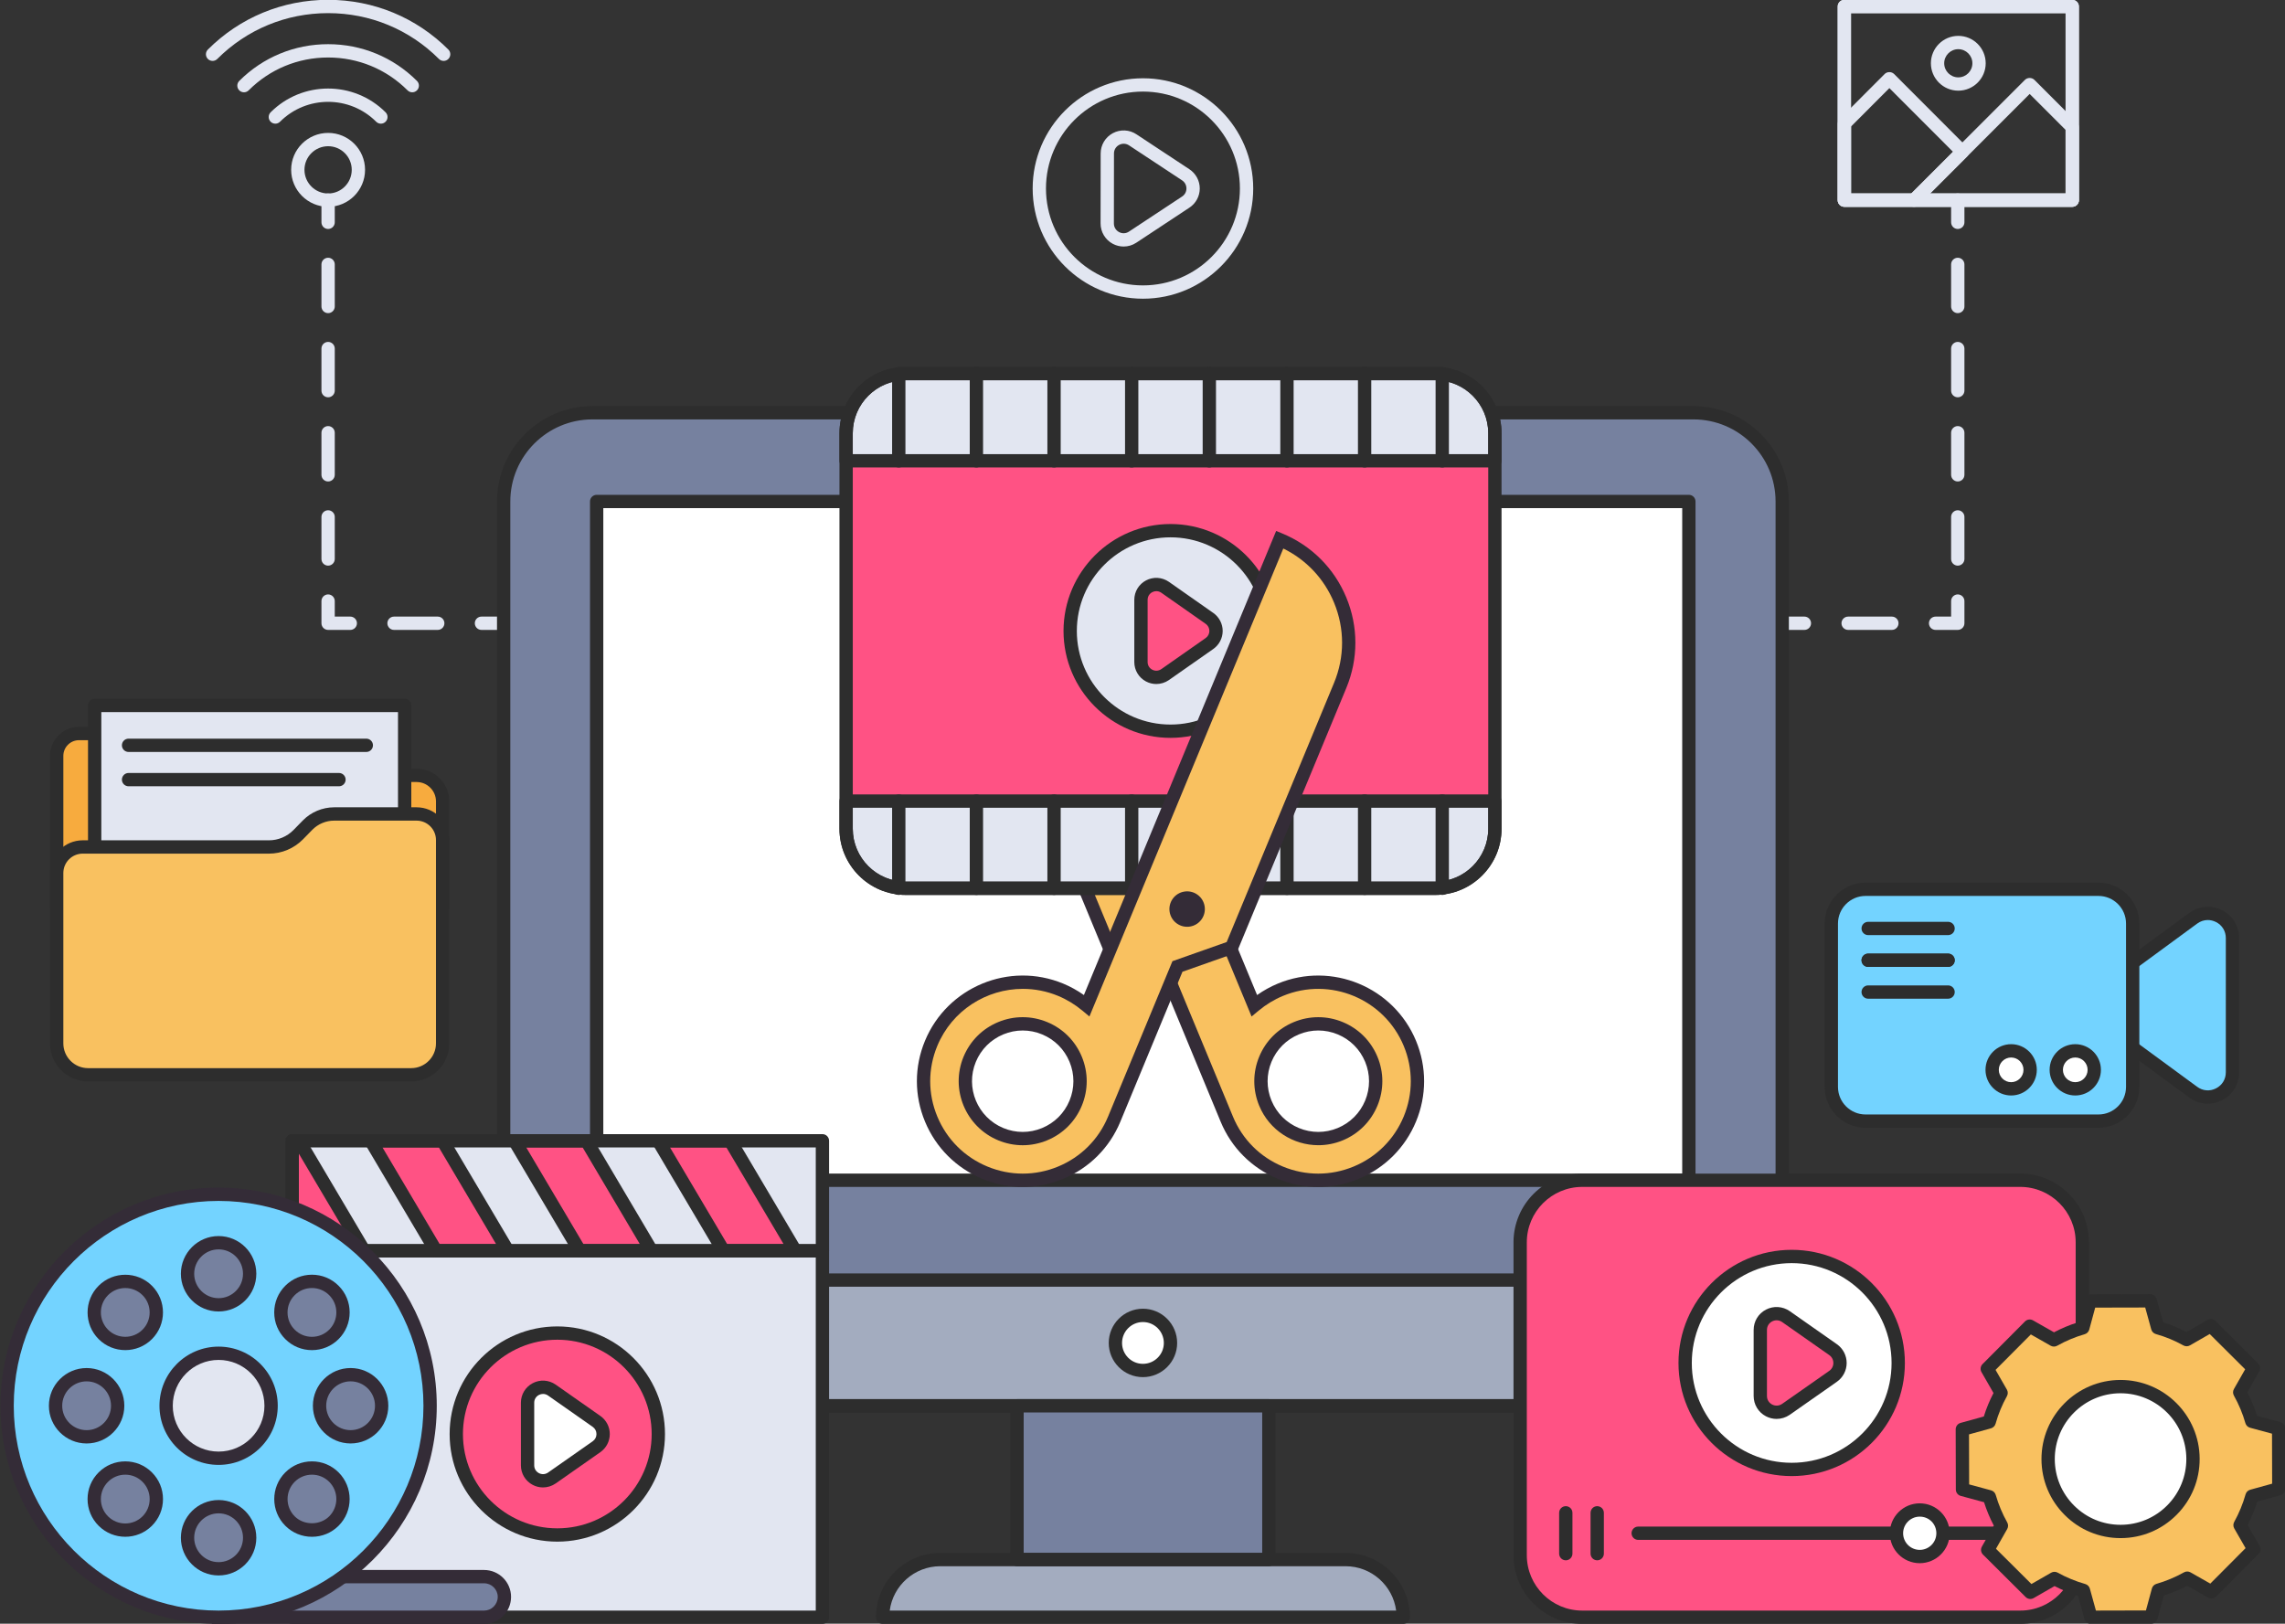
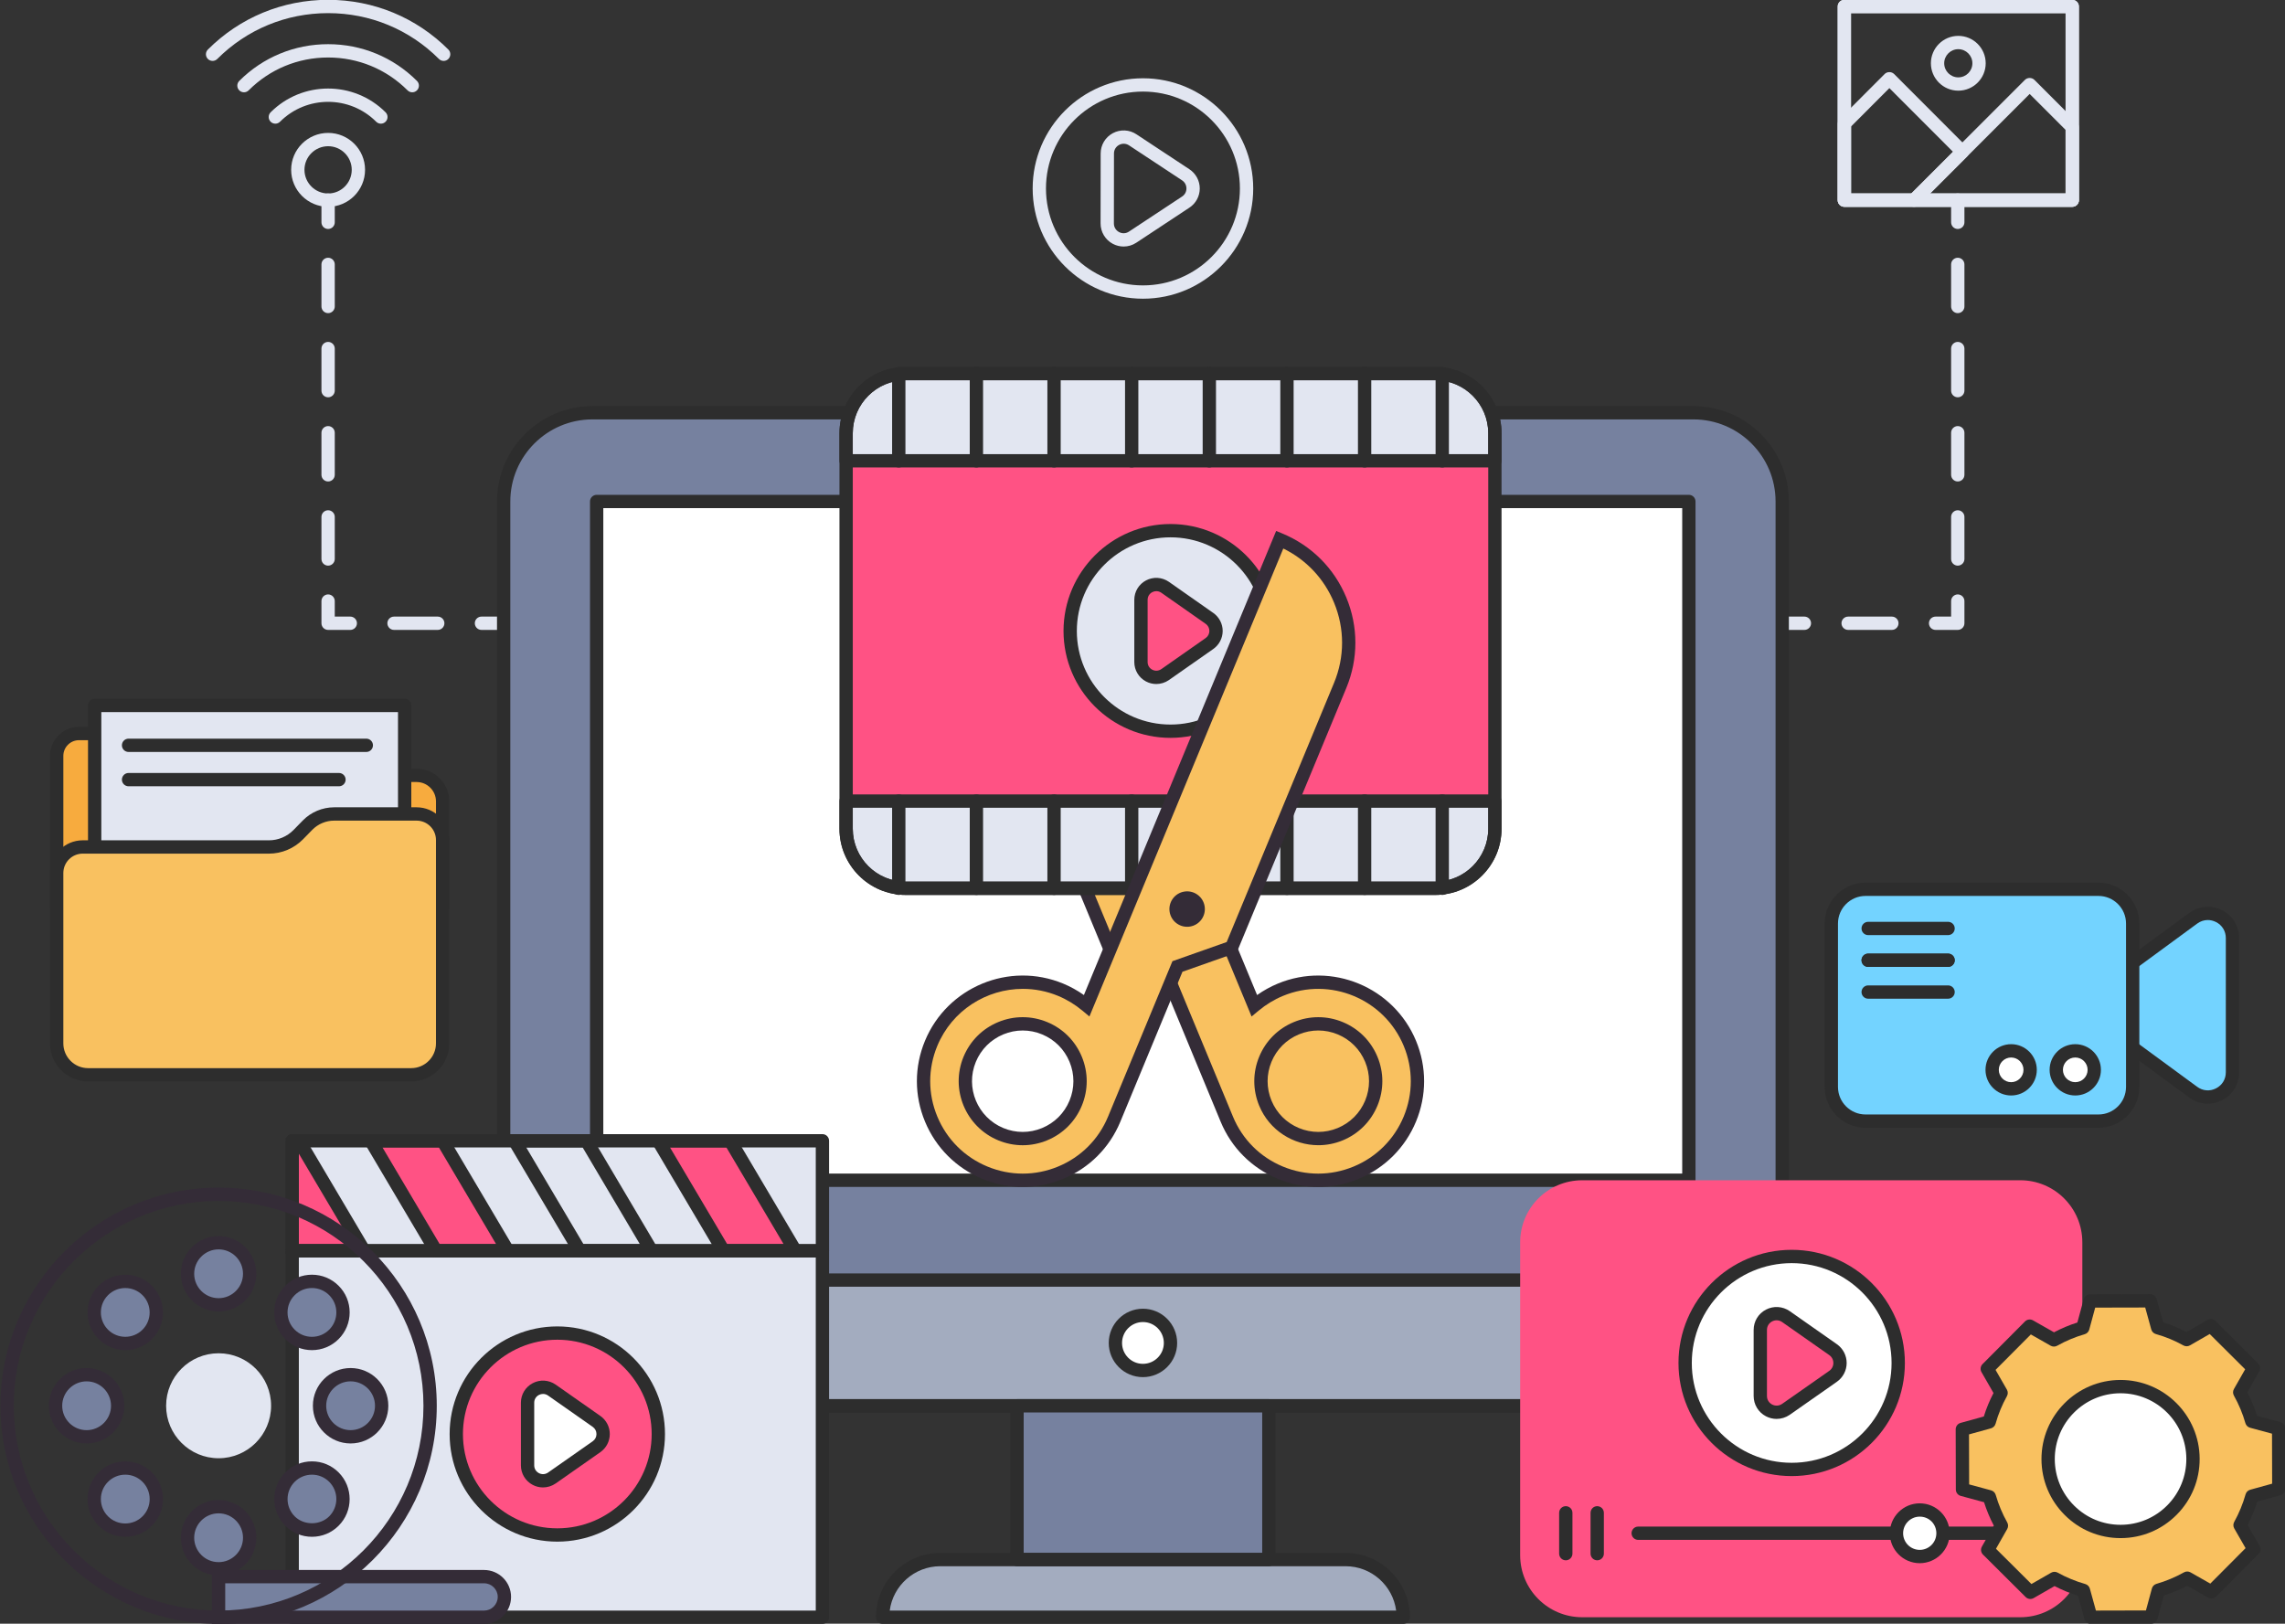
<svg xmlns="http://www.w3.org/2000/svg" height="183.0" preserveAspectRatio="xMidYMid meet" version="1.0" viewBox="3.7 41.0 257.5 183.0" width="257.5" zoomAndPan="magnify">
  <rect x="3.7" y="41.0" width="257.5" height="183.0" fill="#333333" stroke="none" />
  <g>
    <g>
      <g>
        <g>
          <g>
            <g>
              <g id="change1_3">
                <path d="M60.458,111.993h-2.5c-0.414,0-0.75-0.336-0.75-0.75s0.336-0.75,0.75-0.75h2.5 c0.414,0,0.75,0.336,0.75,0.75S60.872,111.993,60.458,111.993z" fill="#e2e6f1" />
              </g>
            </g>
            <g>
              <g id="change1_14">
                <path d="M53.031,111.993h-4.928c-0.414,0-0.75-0.336-0.75-0.75s0.336-0.75,0.75-0.75 h4.928c0.414,0,0.75,0.336,0.75,0.75S53.445,111.993,53.031,111.993z" fill="#e2e6f1" />
              </g>
            </g>
            <g>
              <g id="change1_10">
                <path d="M43.175,111.993h-2.5c-0.414,0-0.75-0.336-0.75-0.75v-2.5 c0-0.414,0.336-0.75,0.75-0.75s0.75,0.336,0.75,0.75v1.75h1.75c0.414,0,0.75,0.336,0.75,0.75 S43.589,111.993,43.175,111.993z" fill="#e2e6f1" />
              </g>
            </g>
            <g>
              <g id="change1_9">
                <path d="M40.675,104.75c-0.414,0-0.75-0.336-0.75-0.75v-4.743 c0-0.414,0.336-0.75,0.75-0.75s0.75,0.336,0.75,0.75v4.743 C41.425,104.414,41.089,104.75,40.675,104.75z M40.675,95.264 c-0.414,0-0.75-0.336-0.75-0.75v-4.743c0-0.414,0.336-0.75,0.75-0.75s0.75,0.336,0.75,0.75 v4.743C41.425,94.928,41.089,95.264,40.675,95.264z M40.675,85.777 c-0.414,0-0.75-0.336-0.75-0.75V80.285c0-0.414,0.336-0.75,0.75-0.75s0.75,0.336,0.75,0.75v4.743 C41.425,85.441,41.089,85.777,40.675,85.777z M40.675,76.292 c-0.414,0-0.75-0.336-0.75-0.75v-4.743c0-0.414,0.336-0.75,0.75-0.75s0.75,0.336,0.75,0.75 v4.743C41.425,75.956,41.089,76.292,40.675,76.292z" fill="#e2e6f1" />
              </g>
            </g>
            <g>
              <g id="change1_16">
                <path d="M40.675,66.806c-0.414,0-0.75-0.336-0.75-0.75v-2.5 c0-0.414,0.336-0.75,0.75-0.75s0.75,0.336,0.75,0.75v2.5 C41.425,66.47,41.089,66.806,40.675,66.806z" fill="#e2e6f1" />
              </g>
            </g>
          </g>
        </g>
      </g>
      <g>
        <g>
          <g>
            <g id="change1_23">
              <path d="M53.695,47.865c-0.192,0-0.384-0.073-0.53-0.22 c-3.33-3.331-7.766-5.165-12.489-5.165c-4.723,0-9.158,1.834-12.489,5.165 c-0.293,0.293-0.768,0.293-1.061,0s-0.293-0.768,0-1.061 c3.614-3.614,8.426-5.604,13.55-5.604s9.937,1.99,13.55,5.604 c0.293,0.293,0.293,0.768,0,1.061C54.078,47.792,53.887,47.865,53.695,47.865z" fill="#e2e6f1" />
            </g>
          </g>
          <g>
            <g id="change1_5">
              <path d="M50.158,51.402c-0.192,0-0.384-0.073-0.53-0.22 c-2.388-2.388-5.567-3.702-8.953-3.702s-6.565,1.314-8.952,3.702 c-0.293,0.293-0.768,0.293-1.061,0s-0.293-0.768,0-1.061 c2.67-2.671,6.227-4.142,10.013-4.142s7.343,1.471,10.014,4.142 c0.293,0.293,0.293,0.768,0,1.061C50.542,51.329,50.351,51.402,50.158,51.402z" fill="#e2e6f1" />
            </g>
          </g>
          <g>
            <g id="change1_19">
              <path d="M46.622,54.938c-0.192,0-0.384-0.073-0.53-0.22 c-2.986-2.987-7.847-2.985-10.833,0c-0.293,0.293-0.768,0.293-1.061,0 s-0.293-0.768,0-1.061c3.573-3.572,9.383-3.57,12.954,0 c0.293,0.293,0.293,0.768,0,1.061C47.006,54.865,46.815,54.938,46.622,54.938z" fill="#e2e6f1" />
            </g>
          </g>
        </g>
        <g>
          <g id="change1_4">
            <path d="M40.68,64.306c-2.299,0-4.169-1.87-4.169-4.169 c0-2.293,1.87-4.158,4.169-4.158c2.293,0,4.159,1.865,4.159,4.158 C44.839,62.436,42.973,64.306,40.68,64.306z M40.68,57.479 c-1.472,0-2.669,1.192-2.669,2.658c0,1.472,1.197,2.669,2.669,2.669 c1.466,0,2.659-1.197,2.659-2.669C43.339,58.671,42.146,57.479,40.68,57.479z" fill="#e2e6f1" />
          </g>
        </g>
      </g>
    </g>
    <g>
      <g>
        <g>
          <g>
            <g>
              <g id="change1_22">
                <path d="M207.041,111.993h-2.5c-0.414,0-0.75-0.336-0.75-0.75s0.336-0.75,0.75-0.75h2.5 c0.414,0,0.75,0.336,0.75,0.75S207.455,111.993,207.041,111.993z" fill="#e2e6f1" />
              </g>
            </g>
            <g>
              <g id="change1_12">
                <path d="M216.897,111.993h-4.928c-0.414,0-0.75-0.336-0.75-0.75s0.336-0.75,0.75-0.75 h4.928c0.414,0,0.75,0.336,0.75,0.75S217.311,111.993,216.897,111.993z" fill="#e2e6f1" />
              </g>
            </g>
            <g>
              <g id="change1_24">
                <path d="M224.324,111.993h-2.5c-0.414,0-0.75-0.336-0.75-0.75s0.336-0.75,0.75-0.75h1.75 v-1.75c0-0.414,0.336-0.75,0.75-0.75s0.75,0.336,0.75,0.75v2.5 C225.074,111.657,224.739,111.993,224.324,111.993z" fill="#e2e6f1" />
              </g>
            </g>
            <g>
              <g id="change1_27">
                <path d="M224.324,104.75c-0.414,0-0.75-0.336-0.75-0.75v-4.743 c0-0.414,0.336-0.75,0.75-0.75s0.75,0.336,0.75,0.75v4.743 C225.074,104.414,224.739,104.75,224.324,104.75z M224.324,95.264 c-0.414,0-0.75-0.336-0.75-0.75v-4.743c0-0.414,0.336-0.75,0.75-0.75s0.75,0.336,0.75,0.75 v4.743C225.074,94.928,224.739,95.264,224.324,95.264z M224.324,85.777 c-0.414,0-0.75-0.336-0.75-0.75V80.285c0-0.414,0.336-0.75,0.75-0.75s0.75,0.336,0.75,0.75v4.743 C225.074,85.441,224.739,85.777,224.324,85.777z M224.324,76.292 c-0.414,0-0.75-0.336-0.75-0.75v-4.743c0-0.414,0.336-0.75,0.75-0.75s0.75,0.336,0.75,0.75 v4.743C225.074,75.956,224.739,76.292,224.324,76.292z" fill="#e2e6f1" />
              </g>
            </g>
            <g>
              <g id="change1_21">
                <path d="M224.324,66.806c-0.414,0-0.75-0.336-0.75-0.75v-2.5 c0-0.414,0.336-0.75,0.75-0.75s0.75,0.336,0.75,0.75v2.5 C225.074,66.47,224.739,66.806,224.324,66.806z" fill="#e2e6f1" />
              </g>
            </g>
          </g>
        </g>
      </g>
    </g>
    <g>
      <g>
        <g id="change1_13">
          <path d="M237.225,64.306h-25.684c-0.414,0-0.75-0.336-0.75-0.75V41.731 c0-0.414,0.336-0.75,0.75-0.75h25.684c0.414,0,0.75,0.336,0.75,0.75v21.825 C237.975,63.97,237.639,64.306,237.225,64.306z M212.291,62.806h24.184V42.481 h-24.184V62.806z" fill="#e2e6f1" />
        </g>
      </g>
      <g>
        <g id="change1_18">
          <path d="M237.225,64.306h-25.684c-0.414,0-0.75-0.336-0.75-0.75V41.733 c0-0.414,0.336-0.75,0.75-0.75h25.684c0.414,0,0.75,0.336,0.75,0.75v21.823 C237.975,63.97,237.639,64.306,237.225,64.306z M212.291,62.806h24.184V42.483 h-24.184V62.806z" fill="#e2e6f1" />
        </g>
      </g>
      <g>
        <g id="change1_15">
          <path d="M219.396,64.309h-7.85c-0.414,0-0.75-0.336-0.75-0.75v-8.61 c0-0.199,0.079-0.389,0.219-0.53l5.07-5.08c0.281-0.282,0.78-0.282,1.062,0 l8.229,8.24c0.293,0.293,0.293,0.768,0,1.06l-5.45,5.45 C219.785,64.229,219.595,64.309,219.396,64.309z M212.296,62.809h6.789l4.7-4.701 l-7.169-7.178l-4.32,4.329V62.809z" fill="#e2e6f1" />
        </g>
      </g>
      <g>
        <g id="change1_20">
          <path d="M237.226,64.309H219.396c-0.304,0-0.577-0.183-0.693-0.463 c-0.115-0.28-0.052-0.603,0.163-0.817l13.03-13.03 c0.281-0.281,0.779-0.281,1.061,0l4.8,4.8c0.141,0.141,0.22,0.332,0.22,0.53 v8.23C237.976,63.973,237.64,64.309,237.226,64.309z M221.206,62.809h15.27 v-7.169l-4.05-4.05L221.206,62.809z" fill="#e2e6f1" />
        </g>
      </g>
      <g>
        <g id="change1_26">
          <path d="M224.383,51.219c-1.703,0-3.088-1.385-3.088-3.088 c0-1.703,1.385-3.088,3.088-3.088s3.088,1.385,3.088,3.088 C227.471,49.834,226.086,51.219,224.383,51.219z M224.383,46.543 c-0.876,0-1.588,0.712-1.588,1.588c0,0.875,0.712,1.588,1.588,1.588 s1.588-0.712,1.588-1.588C225.971,47.255,225.259,46.543,224.383,46.543z" fill="#e2e6f1" />
        </g>
      </g>
    </g>
    <g>
      <g>
        <g>
          <g>
            <g>
              <g id="change2_1">
                <path d="M204.542,97.519v91.92c0,5.523-4.477,10-10,10H70.458 c-5.523,0-10-4.477-10-10V97.519c0-5.523,4.477-10,10-10h124.083 C200.064,87.519,204.542,91.996,204.542,97.519z" fill="#76819f" />
              </g>
            </g>
            <g>
              <g id="change3_1">
                <path d="M60.458,185.269v4.17c0,5.523,4.477,10,10,10h124.083 c5.523,0,10-4.477,10-10v-4.17H60.458z" fill="#a3acbf" />
              </g>
            </g>
            <g>
              <g id="change4_8">
                <path d="M194.541,200.189H70.458c-5.928,0-10.75-4.822-10.75-10.75V97.519 c0-5.928,4.822-10.75,10.75-10.75h124.083c5.928,0,10.75,4.822,10.75,10.75v91.92 C205.291,195.367,200.469,200.189,194.541,200.189z M70.458,88.269 c-5.101,0-9.25,4.149-9.25,9.25v91.92c0,5.101,4.149,9.25,9.25,9.25h124.083 c5.101,0,9.25-4.149,9.25-9.25V97.519c0-5.101-4.149-9.25-9.25-9.25H70.458z" fill="#2d2d2d" />
              </g>
            </g>
            <g>
              <g id="change4_50">
                <path d="M194.541,200.189H70.458c-5.928,0-10.75-4.822-10.75-10.75v-4.17 c0-0.414,0.336-0.75,0.75-0.75h144.083c0.414,0,0.75,0.336,0.75,0.75v4.17 C205.291,195.367,200.469,200.189,194.541,200.189z M61.208,186.019v3.42 c0,5.101,4.149,9.25,9.25,9.25h124.083c5.101,0,9.25-4.149,9.25-9.25v-3.42H61.208z" fill="#2d2d2d" />
              </g>
            </g>
            <g>
              <g>
                <g id="change5_5">
                  <path d="M70.937 97.519H194.02V174.019H70.937z" fill="#fff" />
                </g>
              </g>
              <g>
                <g id="change4_9">
                  <path d="M194.021,174.769H70.938c-0.414,0-0.75-0.336-0.75-0.75v-76.5 c0-0.414,0.336-0.75,0.75-0.75H194.021c0.414,0,0.75,0.336,0.75,0.75v76.5 C194.771,174.433,194.435,174.769,194.021,174.769z M71.688,173.269H193.271v-75H71.688 V173.269z" fill="#2d2d2d" />
                </g>
              </g>
            </g>
          </g>
          <g>
            <g>
              <g id="change5_6">
                <path d="M135.606,192.358c0,1.71-1.39,3.1-3.11,3.1 c-1.71,0-3.1-1.39-3.1-3.1c0-1.72,1.39-3.11,3.1-3.11 C134.216,189.249,135.606,190.638,135.606,192.358z" fill="#fff" />
              </g>
            </g>
            <g>
              <g id="change2_6">
                <path d="M118.31 199.439H146.69V216.769H118.31z" fill="#76819f" />
              </g>
            </g>
            <g>
              <g id="change3_2">
                <path d="M161.833,223.269L161.833,223.269c0-3.59-2.91-6.5-6.5-6.5h-45.667 c-3.59,0-6.5,2.91-6.5,6.5l0,0H161.833z" fill="#a3acbf" />
              </g>
            </g>
            <g>
              <g id="change4_42">
                <path d="M146.69,217.519h-28.38c-0.414,0-0.75-0.336-0.75-0.75v-17.33 c0-0.414,0.336-0.75,0.75-0.75h28.38c0.414,0,0.75,0.336,0.75,0.75v17.33 C147.44,217.183,147.104,217.519,146.69,217.519z M119.06,216.019h26.88v-15.83 h-26.88V216.019z" fill="#2d2d2d" />
              </g>
            </g>
            <g>
              <g id="change4_5">
                <path d="M161.833,224.019h-58.667c-0.414,0-0.75-0.336-0.75-0.75 c0-3.998,3.252-7.25,7.25-7.25h45.667c3.998,0,7.25,3.252,7.25,7.25 C162.583,223.683,162.247,224.019,161.833,224.019z M103.965,222.519h57.069 c-0.368-2.817-2.785-5-5.701-5h-45.667 C106.75,217.519,104.333,219.702,103.965,222.519z" fill="#2d2d2d" />
              </g>
            </g>
            <g>
              <g id="change4_51">
                <path d="M132.496,196.208c-2.123,0-3.851-1.727-3.851-3.85 c0-2.128,1.728-3.86,3.851-3.86c2.128,0,3.859,1.731,3.859,3.86 C136.356,194.481,134.624,196.208,132.496,196.208z M132.496,189.999 c-1.296,0-2.351,1.059-2.351,2.36c0,1.296,1.055,2.35,2.351,2.35 c1.301,0,2.359-1.054,2.359-2.35 C134.856,191.057,133.797,189.999,132.496,189.999z" fill="#2d2d2d" />
              </g>
            </g>
          </g>
        </g>
      </g>
    </g>
    <g>
      <g>
        <g id="change6_3">
          <path d="M145.046,154.335c0.864-0.72,1.85-1.335,2.941-1.787 c5.7-2.361,12.229,0.334,14.595,6.045 c2.357,5.689-0.354,12.212-6.055,14.573 c-5.689,2.357-12.218-0.339-14.575-6.028l-7.129-17.211l-6.112-2.157 l-12.226-29.516c-2.658-6.417,0.39-13.777,6.808-16.435L145.046,154.335z" fill="#f9c160" />
        </g>
      </g>
      <g>
        <g id="change5_3">
-           <path d="M149.785,156.886c3.302-1.368,7.082,0.198,8.45,3.5 c1.364,3.293-0.202,7.073-3.504,8.441c-3.293,1.364-7.073-0.202-8.437-3.495 C144.926,162.03,146.492,158.25,149.785,156.886z" fill="#fff" />
-         </g>
+           </g>
      </g>
      <g>
        <g id="change7_6">
          <path d="M152.269,170.069c-2.829,0-5.519-1.676-6.668-4.449 c-0.737-1.782-0.738-3.743-0.002-5.523c0.736-1.78,2.12-3.166,3.898-3.902 l0,0c1.783-0.739,3.746-0.739,5.525-0.001c1.78,0.737,3.167,2.125,3.905,3.907 c0.736,1.778,0.735,3.737-0.002,5.517c-0.738,1.78-2.127,3.166-3.908,3.904 C154.119,169.893,153.187,170.069,152.269,170.069z M150.072,157.58 c-1.407,0.583-2.504,1.68-3.087,3.09c-0.583,1.41-0.582,2.964,0.003,4.376 c0.583,1.408,1.68,2.504,3.089,3.088s2.96,0.584,4.367,0.001 c1.412-0.585,2.512-1.683,3.097-3.093c0.584-1.409,0.585-2.96,0.001-4.368 c-0.584-1.412-1.683-2.512-3.093-3.096 C153.038,156.995,151.486,156.994,150.072,157.58L150.072,157.58z" fill="#342c37" />
        </g>
      </g>
      <g>
        <g id="change7_16">
          <path d="M152.254,174.772c-1.541,0-3.083-0.303-4.551-0.91 c-2.939-1.215-5.228-3.501-6.444-6.437l-7.001-16.903l-6.112-2.157 l-12.354-29.825c-1.362-3.289-1.361-6.912,0.001-10.201 s3.925-5.852,7.213-7.213l0.693-0.287l21.665,52.306 c0.736-0.52,1.519-0.952,2.335-1.29c6.072-2.516,13.06,0.379,15.576,6.451 c1.216,2.937,1.214,6.172-0.007,9.109c-1.221,2.937-3.513,5.225-6.454,6.443 C155.345,174.468,153.799,174.772,152.254,174.772z M129.277,147.174l6.112,2.157 l7.257,17.521c1.062,2.565,3.062,4.563,5.631,5.625 c2.567,1.061,5.396,1.059,7.964-0.003c2.572-1.065,4.576-3.066,5.644-5.633 c1.066-2.566,1.068-5.394,0.005-7.959c-2.199-5.309-8.309-7.839-13.615-5.639 c-0.979,0.405-1.903,0.967-2.749,1.67l-0.783,0.651l-21.846-52.742 c-2.589,1.266-4.604,3.406-5.717,6.093c-1.209,2.919-1.209,6.134,0,9.053 L129.277,147.174z" fill="#342c37" />
        </g>
      </g>
      <g>
        <g>
          <g id="change8_5">
            <path d="M172.161,89.817v44.586c0,3.707-3.005,6.712-6.712,6.712h-59.687 c-3.707,0-6.712-3.005-6.712-6.712V89.817c0-3.707,3.005-6.712,6.712-6.712 h59.687C169.157,83.105,172.161,86.11,172.161,89.817z" fill="#ff5284" />
          </g>
        </g>
        <g>
          <g id="change1_1">
            <path d="M99.051,131.286v3.116c0,3.707,3.005,6.712,6.712,6.712h59.687 c3.707,0,6.712-3.005,6.712-6.712v-3.116H99.051z" fill="#e2e6f1" />
          </g>
        </g>
        <g>
          <g id="change1_28">
            <path d="M172.161,92.933v-3.116c0-3.707-3.005-6.712-6.712-6.712h-59.687 c-3.707,0-6.712,3.005-6.712,6.712v3.116L172.161,92.933z" fill="#e2e6f1" />
          </g>
        </g>
        <g>
          <g id="change4_13">
            <path d="M165.449,141.864h-59.687c-4.114,0-7.462-3.347-7.462-7.462V89.817 c0-4.115,3.348-7.462,7.462-7.462h59.687c4.114,0,7.462,3.347,7.462,7.462 v44.585C172.911,138.517,169.564,141.864,165.449,141.864z M105.763,83.855 c-3.287,0-5.962,2.674-5.962,5.962v44.585c0,3.288,2.675,5.962,5.962,5.962 h59.687c3.287,0,5.962-2.674,5.962-5.962V89.817 c0-3.288-2.675-5.962-5.962-5.962H105.763z" fill="#2d2d2d" />
          </g>
        </g>
        <g>
          <g id="change4_22">
            <path d="M165.449,141.864h-59.687c-4.114,0-7.462-3.347-7.462-7.462v-3.116 c0-0.414,0.336-0.75,0.75-0.75h73.11c0.414,0,0.75,0.336,0.75,0.75v3.116 C172.911,138.517,169.564,141.864,165.449,141.864z M99.801,132.036v2.366 c0,3.288,2.675,5.962,5.962,5.962h59.687c3.287,0,5.962-2.674,5.962-5.962 v-2.366H99.801z" fill="#2d2d2d" />
          </g>
        </g>
        <g>
          <g id="change4_18">
            <path d="M172.161,93.683H99.051c-0.414,0-0.75-0.336-0.75-0.75v-3.116 c0-4.115,3.348-7.462,7.462-7.462h59.687c4.114,0,7.462,3.347,7.462,7.462 v3.116C172.911,93.347,172.575,93.683,172.161,93.683z M99.801,92.183h71.61v-2.366 c0-3.288-2.675-5.962-5.962-5.962h-59.687c-3.287,0-5.962,2.674-5.962,5.962 V92.183z" fill="#2d2d2d" />
          </g>
        </g>
        <g>
          <g>
            <g id="change4_14">
              <path d="M104.984,93.683c-0.414,0-0.75-0.336-0.75-0.75v-9.828 c0-0.414,0.336-0.75,0.75-0.75s0.75,0.336,0.75,0.75v9.828 C105.734,93.347,105.398,93.683,104.984,93.683z" fill="#2d2d2d" />
            </g>
          </g>
          <g>
            <g id="change4_2">
              <path d="M113.733,93.683c-0.414,0-0.75-0.336-0.75-0.75v-9.828 c0-0.414,0.336-0.75,0.75-0.75s0.75,0.336,0.75,0.75v9.828 C114.483,93.347,114.147,93.683,113.733,93.683z" fill="#2d2d2d" />
            </g>
          </g>
          <g>
            <g id="change4_11">
              <path d="M122.482,93.683c-0.414,0-0.75-0.336-0.75-0.75v-9.828 c0-0.414,0.336-0.75,0.75-0.75s0.75,0.336,0.75,0.75v9.828 C123.232,93.347,122.896,93.683,122.482,93.683z" fill="#2d2d2d" />
            </g>
          </g>
          <g>
            <g id="change4_53">
              <path d="M131.232,93.683c-0.414,0-0.75-0.336-0.75-0.75v-9.828 c0-0.414,0.336-0.75,0.75-0.75s0.75,0.336,0.75,0.75v9.828 C131.982,93.347,131.646,93.683,131.232,93.683z" fill="#2d2d2d" />
            </g>
          </g>
          <g>
            <g id="change4_23">
              <path d="M139.981,93.683c-0.414,0-0.75-0.336-0.75-0.75v-9.828 c0-0.414,0.336-0.75,0.75-0.75s0.75,0.336,0.75,0.75v9.828 C140.731,93.347,140.395,93.683,139.981,93.683z" fill="#2d2d2d" />
            </g>
          </g>
          <g>
            <g id="change4_26">
              <path d="M148.73,93.683c-0.414,0-0.75-0.336-0.75-0.75v-9.828 c0-0.414,0.336-0.75,0.75-0.75s0.75,0.336,0.75,0.75v9.828 C149.48,93.347,149.144,93.683,148.73,93.683z" fill="#2d2d2d" />
            </g>
          </g>
          <g>
            <g id="change4_45">
              <path d="M157.48,93.683c-0.414,0-0.75-0.336-0.75-0.75v-9.828 c0-0.414,0.336-0.75,0.75-0.75s0.75,0.336,0.75,0.75v9.828 C158.23,93.347,157.894,93.683,157.48,93.683z" fill="#2d2d2d" />
            </g>
          </g>
          <g>
            <g id="change4_17">
              <path d="M166.229,93.683c-0.414,0-0.75-0.336-0.75-0.75v-9.828 c0-0.414,0.336-0.75,0.75-0.75s0.75,0.336,0.75,0.75v9.828 C166.979,93.347,166.643,93.683,166.229,93.683z" fill="#2d2d2d" />
            </g>
          </g>
        </g>
        <g>
          <g>
            <g id="change4_29">
              <path d="M104.984,141.864c-0.414,0-0.75-0.336-0.75-0.75v-9.828 c0-0.414,0.336-0.75,0.75-0.75s0.75,0.336,0.75,0.75v9.828 C105.734,141.528,105.398,141.864,104.984,141.864z" fill="#2d2d2d" />
            </g>
          </g>
          <g>
            <g id="change4_31">
              <path d="M113.733,141.864c-0.414,0-0.75-0.336-0.75-0.75v-9.828 c0-0.414,0.336-0.75,0.75-0.75s0.75,0.336,0.75,0.75v9.828 C114.483,141.528,114.147,141.864,113.733,141.864z" fill="#2d2d2d" />
            </g>
          </g>
          <g>
            <g id="change4_46">
              <path d="M122.482,141.864c-0.414,0-0.75-0.336-0.75-0.75v-9.828 c0-0.414,0.336-0.75,0.75-0.75s0.75,0.336,0.75,0.75v9.828 C123.232,141.528,122.896,141.864,122.482,141.864z" fill="#2d2d2d" />
            </g>
          </g>
          <g>
            <g id="change4_12">
              <path d="M131.232,141.864c-0.414,0-0.75-0.336-0.75-0.75v-9.828 c0-0.414,0.336-0.75,0.75-0.75s0.75,0.336,0.75,0.75v9.828 C131.982,141.528,131.646,141.864,131.232,141.864z" fill="#2d2d2d" />
            </g>
          </g>
          <g>
            <g id="change4_24">
              <path d="M139.981,141.864c-0.414,0-0.75-0.336-0.75-0.75v-9.828 c0-0.414,0.336-0.75,0.75-0.75s0.75,0.336,0.75,0.75v9.828 C140.731,141.528,140.395,141.864,139.981,141.864z" fill="#2d2d2d" />
            </g>
          </g>
          <g>
            <g id="change4_6">
              <path d="M148.73,141.864c-0.414,0-0.75-0.336-0.75-0.75v-9.828 c0-0.414,0.336-0.75,0.75-0.75s0.75,0.336,0.75,0.75v9.828 C149.48,141.528,149.144,141.864,148.73,141.864z" fill="#2d2d2d" />
            </g>
          </g>
          <g>
            <g id="change4_27">
              <path d="M157.48,141.864c-0.414,0-0.75-0.336-0.75-0.75v-9.828 c0-0.414,0.336-0.75,0.75-0.75s0.75,0.336,0.75,0.75v9.828 C158.23,141.528,157.894,141.864,157.48,141.864z" fill="#2d2d2d" />
            </g>
          </g>
          <g>
            <g id="change4_55">
              <path d="M166.229,141.864c-0.414,0-0.75-0.336-0.75-0.75v-9.828 c0-0.414,0.336-0.75,0.75-0.75s0.75,0.336,0.75,0.75v9.828 C166.979,141.528,166.643,141.864,166.229,141.864z" fill="#2d2d2d" />
            </g>
          </g>
        </g>
        <g>
          <g>
            <g id="change1_17">
              <path d="M146.912,112.115c0,6.235-5.06,11.295-11.306,11.295 c-6.246,0-11.306-5.06-11.306-11.295c0-6.246,5.06-11.306,11.306-11.306 C141.852,100.809,146.912,105.869,146.912,112.115z" fill="#e2e6f1" />
            </g>
          </g>
          <g>
            <g id="change8_7">
              <path d="M139.992,113.532l-4.998,3.501 c-1.152,0.795-2.718-0.023-2.718-1.416v-7.013 c0-1.393,1.566-2.211,2.718-1.416l5.009,3.512 C140.982,111.39,140.982,112.841,139.992,113.532z" fill="#ff5284" />
            </g>
          </g>
          <g>
            <g id="change4_4">
              <path d="M135.606,124.16c-6.647,0-12.056-5.403-12.056-12.045 c0-6.648,5.408-12.056,12.056-12.056c6.648,0,12.057,5.408,12.057,12.056 C147.662,118.757,142.254,124.16,135.606,124.16z M135.606,101.559 c-5.82,0-10.556,4.735-10.556,10.556c0,5.815,4.735,10.545,10.556,10.545 c5.821,0,10.557-4.73,10.557-10.545 C146.162,106.294,141.427,101.559,135.606,101.559z" fill="#2d2d2d" />
            </g>
          </g>
          <g>
            <g id="change4_40">
              <path d="M134.004,118.091c-0.395,0-0.79-0.094-1.153-0.285 c-0.816-0.429-1.324-1.268-1.324-2.19v-7.013 c0-0.922,0.508-1.762,1.324-2.19c0.82-0.431,1.805-0.371,2.569,0.157 l5.014,3.515c0.661,0.467,1.054,1.227,1.052,2.033 c-0.002,0.806-0.399,1.564-1.063,2.028l-4.997,3.5 C134.996,117.942,134.501,118.091,134.004,118.091z M134.009,107.625 c-0.156,0-0.313,0.038-0.461,0.115c-0.326,0.171-0.521,0.494-0.521,0.862 v7.013c0,0.369,0.195,0.691,0.521,0.862c0.329,0.173,0.711,0.149,1.021-0.063 l4.992-3.498c0.001-0,0.001-0,0.002-0.001 c0.268-0.187,0.422-0.48,0.423-0.803c0.001-0.323-0.15-0.615-0.415-0.802 l-5.007-3.511C134.396,107.685,134.203,107.625,134.009,107.625z" fill="#2d2d2d" />
            </g>
          </g>
        </g>
      </g>
      <g>
        <g>
          <g>
            <g id="change7_9">
              <circle cx="133.732" cy="143.456" fill="#342c37" r="1.997" transform="rotate(-35.627 133.732 143.456)" />
            </g>
          </g>
        </g>
        <g>
          <g>
            <g id="change6_1">
              <path d="M126.167,154.335c-0.864-0.72-1.85-1.335-2.941-1.787 c-5.7-2.361-12.229,0.334-14.595,6.045 c-2.357,5.689,0.354,12.212,6.055,14.573 c5.689,2.357,12.218-0.339,14.575-6.028l7.129-17.211l6.112-2.157 l12.226-29.516c2.658-6.417-0.39-13.777-6.807-16.435L126.167,154.335z" fill="#f9c160" />
            </g>
          </g>
          <g>
            <g id="change5_9">
              <path d="M121.427,156.886c-3.302-1.368-7.082,0.198-8.45,3.5 c-1.364,3.293,0.202,7.073,3.504,8.441c3.293,1.364,7.073-0.202,8.437-3.495 C126.286,162.03,124.72,158.25,121.427,156.886z" fill="#fff" />
            </g>
          </g>
          <g>
            <g id="change7_1">
              <path d="M118.95,170.072c-0.934,0-1.867-0.184-2.756-0.552 c-3.677-1.522-5.431-5.749-3.911-9.42c0.739-1.782,2.126-3.17,3.906-3.907 c1.781-0.738,3.743-0.737,5.524,0.001l0,0c1.778,0.736,3.163,2.122,3.899,3.902 s0.735,3.742-0.002,5.523c-0.737,1.778-2.122,3.163-3.901,3.899 C120.82,169.888,119.885,170.072,118.95,170.072z M118.949,157.141 c-0.74,0-1.481,0.146-2.186,0.438c-1.41,0.584-2.509,1.684-3.094,3.096 c-1.204,2.907,0.186,6.254,3.099,7.46c1.407,0.583,2.958,0.583,4.367-0.001 s2.506-1.68,3.089-3.088c0.585-1.412,0.586-2.966,0.003-4.376 c-0.583-1.409-1.68-2.507-3.088-3.09l0,0 C120.434,157.287,119.692,157.141,118.949,157.141z" fill="#342c37" />
            </g>
          </g>
          <g>
            <g id="change7_4">
              <path d="M118.958,174.772c-1.546,0-3.09-0.305-4.561-0.914 c-2.941-1.218-5.233-3.507-6.454-6.443c-1.221-2.937-1.223-6.172-0.007-9.109 c2.517-6.072,9.502-8.966,15.575-6.451c0.816,0.338,1.599,0.77,2.335,1.29 l21.666-52.306l0.693,0.287c3.288,1.362,5.851,3.924,7.213,7.213 s1.363,6.913,0.001,10.201l-12.354,29.825l-6.112,2.157l-7.001,16.903 c-1.217,2.936-3.505,5.222-6.444,6.437 C122.041,174.469,120.499,174.772,118.958,174.772z M118.964,152.448 c-4.091,0-7.98,2.424-9.641,6.433c-1.063,2.566-1.062,5.393,0.005,7.959 c1.067,2.567,3.071,4.568,5.644,5.633c2.567,1.063,5.395,1.065,7.964,0.003 c2.568-1.062,4.568-3.06,5.631-5.625l7.257-17.521l6.112-2.157l12.098-29.207 c1.209-2.918,1.209-6.133,0-9.053c-1.113-2.688-3.128-4.827-5.717-6.093 l-21.848,52.742l-0.782-0.652c-0.845-0.703-1.77-1.265-2.749-1.67 C121.638,152.703,120.29,152.448,118.964,152.448z" fill="#342c37" />
            </g>
          </g>
          <g>
            <g id="change7_17">
              <circle cx="137.48" cy="143.456" fill="#342c37" r="1.997" transform="rotate(-54.373 137.48 143.456)" />
            </g>
          </g>
        </g>
      </g>
    </g>
    <g>
      <g>
        <g id="change1_2">
          <path d="M36.627 181.972H96.38V223.269H36.627z" fill="#e2e6f1" />
        </g>
      </g>
      <g>
        <g id="change1_8">
          <path d="M36.627 169.571H96.379V181.973H36.627z" fill="#e2e6f1" />
        </g>
      </g>
      <g>
        <g id="change8_8">
          <path d="M44.727 181.972L36.627 181.972 36.627 169.571 37.389 169.571z" fill="#ff5284" />
        </g>
      </g>
      <g>
        <g id="change8_6">
          <path d="M53.588 169.571L60.927 181.972 52.827 181.972 45.489 169.571z" fill="#ff5284" />
        </g>
      </g>
      <g>
        <g id="change8_3">
-           <path d="M69.788 169.571L77.126 181.972 69.026 181.972 61.688 169.571z" fill="#ff5284" />
-         </g>
+           </g>
      </g>
      <g>
        <g id="change8_4">
          <path d="M85.987 169.571L93.326 181.972 85.226 181.972 77.888 169.571z" fill="#ff5284" />
        </g>
      </g>
      <g>
        <g id="change4_41">
          <path d="M96.38,224.019H36.627c-0.414,0-0.75-0.336-0.75-0.75v-41.297 c0-0.414,0.336-0.75,0.75-0.75H96.38c0.414,0,0.75,0.336,0.75,0.75v41.297 C97.13,223.683,96.794,224.019,96.38,224.019z M37.377,222.519H95.63v-39.797H37.377 V222.519z" fill="#2d2d2d" />
        </g>
      </g>
      <g>
        <g id="change4_36">
          <path d="M96.38,182.722H36.627c-0.414,0-0.75-0.336-0.75-0.75v-12.401 c0-0.414,0.336-0.75,0.75-0.75H96.38c0.414,0,0.75,0.336,0.75,0.75v12.401 C97.13,182.386,96.794,182.722,96.38,182.722z M37.377,181.222H95.63v-10.901H37.377 V181.222z" fill="#2d2d2d" />
        </g>
      </g>
      <g>
        <g id="change4_56">
          <path d="M44.727,182.722h-8.1c-0.414,0-0.75-0.336-0.75-0.75v-12.401 c0-0.414,0.336-0.75,0.75-0.75h0.762c0.265,0,0.511,0.14,0.646,0.368l7.338,12.401 c0.137,0.232,0.14,0.52,0.006,0.753 C45.245,182.578,44.996,182.722,44.727,182.722z M37.377,181.222h6.034l-6.034-10.198 V181.222z" fill="#2d2d2d" />
        </g>
      </g>
      <g>
        <g id="change4_21">
          <path d="M60.927,182.722h-8.1c-0.265,0-0.511-0.14-0.646-0.368 l-7.339-12.401c-0.137-0.232-0.14-0.52-0.006-0.753 c0.133-0.234,0.382-0.378,0.651-0.378h8.1c0.265,0,0.511,0.14,0.646,0.368 l7.339,12.401c0.137,0.232,0.14,0.52,0.006,0.753 C61.446,182.578,61.197,182.722,60.927,182.722z M53.255,181.222h6.356l-6.451-10.901 h-6.356L53.255,181.222z" fill="#2d2d2d" />
        </g>
      </g>
      <g>
        <g id="change4_32">
          <path d="M77.126,182.722h-8.1c-0.265,0-0.511-0.14-0.646-0.368 l-7.339-12.401c-0.137-0.232-0.14-0.52-0.006-0.753 c0.133-0.234,0.382-0.378,0.651-0.378h8.101c0.265,0,0.511,0.14,0.646,0.368 l7.338,12.401c0.137,0.232,0.14,0.52,0.006,0.753 C77.645,182.578,77.396,182.722,77.126,182.722z M69.454,181.222h6.356l-6.45-10.901 h-6.357L69.454,181.222z" fill="#2d2d2d" />
        </g>
      </g>
      <g>
        <g id="change4_49">
          <path d="M93.325,182.722h-8.1c-0.265,0-0.511-0.14-0.646-0.368 l-7.338-12.401c-0.137-0.232-0.14-0.52-0.006-0.753 c0.133-0.234,0.382-0.378,0.651-0.378h8.1c0.265,0,0.511,0.14,0.646,0.368 l7.338,12.401c0.137,0.232,0.14,0.52,0.006,0.753 C93.844,182.578,93.595,182.722,93.325,182.722z M85.654,181.222h6.356l-6.45-10.901 h-6.356L85.654,181.222z" fill="#2d2d2d" />
        </g>
      </g>
      <g>
        <g>
          <g id="change8_1">
            <path d="M77.888,202.626c0,6.278-5.095,11.373-11.384,11.373 s-11.384-5.095-11.384-11.373c0-6.289,5.095-11.384,11.384-11.384 S77.888,196.337,77.888,202.626z" fill="#ff5284" />
          </g>
        </g>
        <g>
          <g id="change5_8">
            <path d="M70.919,204.053l-5.032,3.525 c-1.159,0.8-2.736-0.023-2.736-1.426V199.09c0-1.403,1.577-2.226,2.736-1.426 l5.043,3.536C71.917,201.896,71.917,203.357,70.919,204.053z" fill="#fff" />
          </g>
        </g>
        <g>
          <g id="change4_19">
            <path d="M66.504,214.749c-6.69,0-12.134-5.438-12.134-12.123 c0-6.69,5.443-12.134,12.134-12.134s12.134,5.443,12.134,12.134 C78.638,209.311,73.195,214.749,66.504,214.749z M66.504,191.992 c-5.863,0-10.634,4.771-10.634,10.634c0,5.857,4.771,10.623,10.634,10.623 s10.634-4.766,10.634-10.623C77.138,196.763,72.367,191.992,66.504,191.992z" fill="#2d2d2d" />
          </g>
        </g>
        <g>
          <g id="change4_20">
            <path d="M64.891,208.639c-0.396,0-0.794-0.095-1.159-0.287 c-0.82-0.431-1.33-1.274-1.33-2.201v-7.061 c0-0.927,0.51-1.77,1.33-2.201c0.821-0.434,1.812-0.374,2.582,0.157 l5.048,3.54c0.665,0.47,1.06,1.233,1.057,2.043 c-0.002,0.81-0.401,1.572-1.068,2.038l-5.031,3.524 C65.888,208.488,65.39,208.639,64.891,208.639z M64.895,198.101 c-0.157,0-0.316,0.039-0.466,0.117c-0.33,0.174-0.527,0.5-0.527,0.873v7.061 c0,0.373,0.197,0.699,0.527,0.873c0.335,0.175,0.721,0.151,1.033-0.064 l5.026-3.521c0.001-0,0.001-0,0.001-0.001 c0.271-0.189,0.428-0.486,0.429-0.813c0.001-0.327-0.152-0.623-0.42-0.812 l-5.041-3.535C65.286,198.161,65.092,198.101,64.895,198.101z" fill="#2d2d2d" />
          </g>
        </g>
      </g>
    </g>
    <g>
      <g>
        <g id="change2_9">
          <path d="M60.54,220.975c0,0.642-0.261,1.212-0.677,1.628 c-0.416,0.416-0.986,0.666-1.616,0.666H28.33v-4.576h29.916 C59.506,218.693,60.54,219.715,60.54,220.975z" fill="#76819f" />
        </g>
      </g>
      <g>
        <g id="change7_7">
          <path d="M58.246,224.019H27.58v-6.076h30.667 c1.679,0,3.044,1.36,3.044,3.032c0,0.813-0.318,1.58-0.897,2.159 C59.822,223.705,59.059,224.019,58.246,224.019z M29.08,222.519h29.167 c0.412,0,0.798-0.159,1.086-0.446c0.295-0.295,0.458-0.685,0.458-1.098 c0-0.845-0.692-1.532-1.544-1.532H29.08V222.519z" fill="#342c37" />
        </g>
      </g>
      <g>
        <g id="change9_1">
-           <path d="M52.17,199.439c0,13.16-10.67,23.83-23.84,23.83 c-13.16,0-23.83-10.67-23.83-23.83c0-13.17,10.67-23.84,23.83-23.84 C41.5,175.599,52.17,186.269,52.17,199.439z" fill="#73d3ff" />
-         </g>
+           </g>
      </g>
      <g>
        <g id="change1_11">
          <path d="M34.25,199.435c0,3.266-2.648,5.914-5.916,5.914 c-3.266,0-5.914-2.648-5.914-5.914c0-3.268,2.648-5.916,5.914-5.916 C31.602,193.519,34.25,196.167,34.25,199.435z" fill="#e2e6f1" />
        </g>
      </g>
      <g>
        <g>
          <g>
            <g id="change2_10">
              <path d="M31.835,184.56c0,1.932-1.567,3.499-3.501,3.499 c-1.932,0-3.499-1.567-3.499-3.499c0-1.934,1.567-3.501,3.499-3.501 C30.268,181.059,31.835,182.626,31.835,184.56z" fill="#76819f" />
            </g>
          </g>
        </g>
        <g>
          <g>
            <g id="change2_2">
              <path d="M31.835,214.31c0,1.932-1.567,3.499-3.501,3.499 c-1.932,0-3.499-1.567-3.499-3.499c0-1.934,1.567-3.501,3.499-3.501 C30.268,210.809,31.835,212.376,31.835,214.31z" fill="#76819f" />
            </g>
          </g>
        </g>
      </g>
      <g>
        <g>
          <g>
            <g id="change2_7">
              <path d="M20.292,186.441c1.366,1.366,1.367,3.582-0.001,4.95 c-1.366,1.366-3.582,1.366-4.949,0c-1.368-1.367-1.368-3.583-0.001-4.95 C16.709,185.074,18.925,185.074,20.292,186.441z" fill="#76819f" />
            </g>
          </g>
        </g>
        <g>
          <g>
            <g id="change2_4">
              <path d="M41.329,207.478c1.366,1.366,1.367,3.582-0.001,4.95 c-1.366,1.366-3.582,1.366-4.949,0c-1.368-1.367-1.368-3.583-0.001-4.95 C37.746,206.11,39.961,206.11,41.329,207.478z" fill="#76819f" />
            </g>
          </g>
        </g>
      </g>
      <g>
        <g>
          <g>
            <g id="change2_3">
              <path d="M13.461,195.934c1.932-0,3.499,1.567,3.499,3.501 c0,1.932-1.567,3.499-3.499,3.499c-1.934,0-3.501-1.567-3.501-3.499 C9.96,197.501,11.527,195.934,13.461,195.934z" fill="#76819f" />
            </g>
          </g>
        </g>
        <g>
          <g>
            <g id="change2_11">
              <path d="M43.211,195.933c1.932-0,3.499,1.567,3.499,3.501 c0,1.932-1.567,3.499-3.499,3.499c-1.934,0-3.501-1.567-3.501-3.499 C39.71,197.5,41.277,195.933,43.211,195.933z" fill="#76819f" />
            </g>
          </g>
        </g>
      </g>
      <g>
        <g>
          <g>
            <g id="change2_5">
              <path d="M15.343,207.476c1.366-1.366,3.582-1.367,4.95,0.001 c1.367,1.366,1.367,3.582,0,4.949c-1.367,1.368-3.583,1.368-4.95,0.001 C13.975,211.06,13.975,208.844,15.343,207.476z" fill="#76819f" />
            </g>
          </g>
        </g>
        <g>
          <g>
            <g id="change2_8">
              <path d="M36.379,186.439c1.366-1.367,3.582-1.367,4.95,0.001 c1.367,1.366,1.367,3.582,0,4.949c-1.367,1.368-3.583,1.368-4.95,0.001 C35.011,190.023,35.011,187.807,36.379,186.439z" fill="#76819f" />
            </g>
          </g>
        </g>
      </g>
      <g>
        <g id="change7_10">
          <path d="M28.33,224.019c-13.554,0-24.58-11.026-24.58-24.58 c0-13.559,11.026-24.59,24.58-24.59c13.559,0,24.59,11.031,24.59,24.59 C52.92,212.993,41.889,224.019,28.33,224.019z M28.33,176.349 c-12.727,0-23.08,10.358-23.08,23.09c0,12.727,10.354,23.08,23.08,23.08 c12.732,0,23.09-10.354,23.09-23.08 C51.42,186.707,41.062,176.349,28.33,176.349z" fill="#342c37" />
        </g>
      </g>
      <g>
        <g id="change7_8">
-           <path d="M28.334,206.099c-3.675,0-6.664-2.989-6.664-6.664 c0-3.676,2.989-6.666,6.664-6.666c3.676,0,6.667,2.99,6.667,6.666 C35,203.11,32.01,206.099,28.334,206.099z M28.334,194.269 c-2.848,0-5.164,2.317-5.164,5.166c0,2.848,2.316,5.164,5.164,5.164 c2.849,0,5.167-2.316,5.167-5.164C33.5,196.586,31.182,194.269,28.334,194.269z" fill="#342c37" />
-         </g>
+           </g>
      </g>
      <g>
        <g>
          <g>
            <g id="change7_11">
              <path d="M28.334,188.809c-2.343,0-4.25-1.906-4.25-4.249 c0-2.344,1.906-4.251,4.25-4.251c2.344,0,4.251,1.907,4.251,4.251 C32.585,186.902,30.678,188.809,28.334,188.809z M28.334,181.809 c-1.516,0-2.75,1.234-2.75,2.751c0,1.516,1.233,2.749,2.75,2.749 c1.517,0,2.751-1.233,2.751-2.749C31.085,183.042,29.851,181.809,28.334,181.809 z" fill="#342c37" />
            </g>
          </g>
        </g>
        <g>
          <g>
            <g id="change7_2">
              <path d="M28.334,218.559c-2.343,0-4.25-1.906-4.25-4.25 c0-2.344,1.906-4.25,4.25-4.25c2.344,0,4.251,1.907,4.251,4.25 C32.585,216.653,30.678,218.559,28.334,218.559z M28.334,211.559 c-1.516,0-2.75,1.234-2.75,2.75c0,1.516,1.233,2.75,2.75,2.75 c1.517,0,2.751-1.233,2.751-2.75C31.085,212.793,29.851,211.559,28.334,211.559z" fill="#342c37" />
            </g>
          </g>
        </g>
      </g>
      <g>
        <g>
          <g>
            <g id="change7_14">
              <path d="M17.817,193.164c-1.088,0-2.176-0.415-3.004-1.243 c-1.658-1.657-1.658-4.354-0.001-6.01c1.657-1.657,4.354-1.657,6.012,0 c1.657,1.656,1.656,4.353-0.001,6.01 C19.993,192.75,18.905,193.164,17.817,193.164z M17.817,186.167 c-0.705,0-1.409,0.268-1.945,0.804c-1.072,1.072-1.071,2.816,0.001,3.889 c1.071,1.071,2.816,1.071,3.888,0c1.072-1.073,1.073-2.817,0.001-3.889 C19.226,186.436,18.521,186.167,17.817,186.167z" fill="#342c37" />
            </g>
          </g>
        </g>
        <g>
          <g>
            <g id="change7_15">
              <path d="M38.854,214.202c-1.136,0-2.202-0.442-3.005-1.245 c-1.657-1.657-1.657-4.353-0.001-6.01c0.803-0.803,1.87-1.246,3.006-1.246 c1.135,0,2.202,0.442,3.006,1.246l0,0c1.656,1.657,1.656,4.353-0.001,6.01 C41.056,213.76,39.989,214.202,38.854,214.202z M38.854,207.202 c-0.735,0-1.426,0.286-1.945,0.806c-1.071,1.072-1.071,2.817,0.001,3.889 c1.039,1.039,2.85,1.038,3.889,0c1.072-1.072,1.072-2.817,0.001-3.889 C40.279,207.488,39.588,207.202,38.854,207.202z" fill="#342c37" />
            </g>
          </g>
        </g>
      </g>
      <g>
        <g>
          <g>
            <g id="change7_5">
              <path d="M13.461,203.684c-2.344,0-4.251-1.906-4.251-4.249 c0-2.344,1.907-4.251,4.251-4.251c2.343,0,4.25,1.907,4.25,4.251 C17.71,201.777,15.804,203.684,13.461,203.684z M13.461,196.684 c-1.517,0-2.751,1.234-2.751,2.751c0,1.516,1.234,2.749,2.751,2.749 c1.516,0,2.75-1.233,2.75-2.749C16.21,197.917,14.977,196.684,13.461,196.684 z" fill="#342c37" />
            </g>
          </g>
        </g>
        <g>
          <g>
            <g id="change7_12">
              <path d="M43.211,203.683c-2.344,0-4.251-1.906-4.251-4.249 c0-2.344,1.907-4.251,4.251-4.251c2.343,0,4.249,1.907,4.249,4.251 C47.46,201.777,45.554,203.683,43.211,203.683z M43.211,196.683 c-1.517,0-2.751,1.234-2.751,2.751c0,1.516,1.234,2.749,2.751,2.749 c1.516,0,2.749-1.233,2.749-2.749C45.96,197.917,44.727,196.683,43.211,196.683z" fill="#342c37" />
            </g>
          </g>
        </g>
      </g>
      <g>
        <g>
          <g>
            <g id="change7_3">
              <path d="M17.817,214.2c-1.088,0-2.176-0.414-3.004-1.242 c-0.803-0.803-1.246-1.87-1.246-3.005s0.442-2.203,1.246-3.006l0,0l0,0 c0.802-0.803,1.869-1.245,3.004-1.245c0,0,0,0,0.001,0 c1.135,0,2.202,0.442,3.005,1.246c0.803,0.802,1.245,1.869,1.245,3.004 s-0.442,2.202-1.245,3.005C19.994,213.785,18.905,214.2,17.817,214.2z M17.816,207.202c-0.734,0-1.424,0.286-1.943,0.805l0,0 c-0.52,0.52-0.806,1.21-0.806,1.945c0,0.734,0.286,1.425,0.806,1.945 c1.071,1.071,2.816,1.072,3.889-0.001c0.52-0.52,0.805-1.21,0.805-1.944 s-0.286-1.425-0.805-1.944c-0.52-0.52-1.21-0.806-1.945-0.806 C17.817,207.202,17.817,207.202,17.816,207.202z" fill="#342c37" />
            </g>
          </g>
        </g>
        <g>
          <g>
            <g id="change7_13">
              <path d="M38.853,193.165c-1.135,0-2.202-0.442-3.004-1.245 c-0.804-0.803-1.246-1.87-1.246-3.005s0.442-2.203,1.246-3.006l0,0l0,0l0,0 c0.803-0.803,1.869-1.245,3.004-1.245h0.001 c1.135,0,2.202,0.442,3.005,1.246c0.803,0.802,1.245,1.869,1.245,3.004 s-0.442,2.202-1.245,3.005s-1.87,1.245-3.005,1.246H38.853z M38.853,186.165 c-0.734,0-1.424,0.286-1.943,0.805l0,0c-0.521,0.52-0.807,1.211-0.807,1.945 s0.286,1.425,0.807,1.944c0.519,0.52,1.209,0.806,1.943,0.806l0,0 c0.735-0,1.426-0.287,1.945-0.806s0.806-1.21,0.806-1.944 s-0.286-1.424-0.806-1.943c-0.52-0.52-1.21-0.807-1.944-0.807 C38.853,186.165,38.853,186.165,38.853,186.165z" fill="#342c37" />
            </g>
          </g>
        </g>
      </g>
    </g>
    <g>
      <g>
        <g id="change8_2">
          <path d="M238.361,181.013v35.262c0,3.863-3.131,6.994-6.994,6.994h-49.364 c-3.863,0-6.994-3.131-6.994-6.994V181.013c0-3.863,3.131-6.994,6.994-6.994 h49.364C235.23,174.019,238.361,177.15,238.361,181.013z" fill="#ff5284" />
        </g>
      </g>
      <g>
        <g id="change4_43">
-           <path d="M231.367,224.019h-49.364c-4.271,0-7.744-3.474-7.744-7.744v-35.262 c0-4.27,3.474-7.744,7.744-7.744h49.364c4.271,0,7.744,3.474,7.744,7.744 v35.262C239.112,220.545,235.638,224.019,231.367,224.019z M182.003,174.769 c-3.443,0-6.244,2.801-6.244,6.244v35.262c0,3.443,2.801,6.244,6.244,6.244 h49.364c3.443,0,6.244-2.801,6.244-6.244v-35.262 c0-3.443-2.801-6.244-6.244-6.244H182.003z" fill="#2d2d2d" />
-         </g>
+           </g>
      </g>
      <g>
        <g>
          <g id="change5_1">
            <path d="M217.614,194.616c0,6.621-5.374,11.995-12.007,11.995 s-12.007-5.374-12.007-11.995c0-6.633,5.374-12.007,12.007-12.007 S217.614,187.984,217.614,194.616z" fill="#fff" />
          </g>
        </g>
        <g>
          <g id="change8_9">
            <path d="M210.264,196.121l-5.307,3.717 c-1.223,0.844-2.886-0.024-2.886-1.504v-7.447 c0-1.48,1.663-2.348,2.886-1.504l5.319,3.73 C211.316,193.846,211.316,195.387,210.264,196.121z" fill="#ff5284" />
          </g>
        </g>
        <g>
          <g id="change4_7">
            <path d="M205.607,207.361c-7.033,0-12.756-5.717-12.756-12.745 c0-7.034,5.723-12.756,12.756-12.756c7.034,0,12.757,5.723,12.757,12.756 C218.364,201.644,212.641,207.361,205.607,207.361z M205.607,183.36 c-6.206,0-11.256,5.05-11.256,11.256c0,6.201,5.05,11.245,11.256,11.245 c6.207,0,11.257-5.044,11.257-11.245 C216.864,188.41,211.814,183.36,205.607,183.36z" fill="#2d2d2d" />
          </g>
        </g>
        <g>
          <g id="change4_47">
            <path d="M203.906,200.917c-0.412,0-0.824-0.099-1.203-0.298 c-0.853-0.447-1.382-1.323-1.382-2.285v-7.447 c0-0.962,0.529-1.838,1.382-2.285c0.855-0.449,1.883-0.386,2.68,0.164 l5.324,3.733c0.69,0.487,1.1,1.279,1.097,2.121 c-0.002,0.842-0.418,1.633-1.111,2.117l-5.305,3.717 C204.941,200.761,204.424,200.917,203.906,200.917z M203.91,189.802 c-0.173,0-0.348,0.042-0.511,0.128c-0.362,0.19-0.578,0.548-0.578,0.957v7.447 c0,0.409,0.216,0.767,0.578,0.957c0.367,0.192,0.789,0.166,1.132-0.07 l5.302-3.715c0.001-0,0.001-0,0.002-0.001 c0.297-0.207,0.468-0.532,0.469-0.891c0.001-0.358-0.166-0.682-0.46-0.889 l-5.317-3.729C204.339,189.868,204.126,189.802,203.91,189.802z" fill="#2d2d2d" />
          </g>
        </g>
        <g>
          <g>
            <g id="change4_3">
              <path d="M180.151,216.853c-0.414,0-0.75-0.336-0.75-0.75v-4.603 c0-0.414,0.336-0.75,0.75-0.75s0.75,0.336,0.75,0.75v4.603 C180.901,216.517,180.565,216.853,180.151,216.853z" fill="#2d2d2d" />
            </g>
          </g>
          <g>
            <g id="change4_15">
              <path d="M183.692,216.853c-0.414,0-0.75-0.336-0.75-0.75v-4.603 c0-0.414,0.336-0.75,0.75-0.75s0.75,0.336,0.75,0.75v4.603 C184.442,216.517,184.106,216.853,183.692,216.853z" fill="#2d2d2d" />
            </g>
          </g>
        </g>
        <g>
          <g id="change4_48">
            <path d="M233.22,214.551H188.311c-0.414,0-0.75-0.336-0.75-0.75s0.336-0.75,0.75-0.75 h44.909c0.414,0,0.75,0.336,0.75,0.75S233.634,214.551,233.22,214.551z" fill="#2d2d2d" />
          </g>
        </g>
        <g>
          <g id="change5_7">
            <circle cx="220.038" cy="213.804" fill="#fff" r="2.623" />
          </g>
        </g>
        <g>
          <g id="change4_16">
            <path d="M220.038,217.177c-1.86,0-3.373-1.513-3.373-3.373 s1.513-3.373,3.373-3.373s3.373,1.513,3.373,3.373 S221.899,217.177,220.038,217.177z M220.038,211.931 c-1.033,0-1.873,0.84-1.873,1.873s0.84,1.873,1.873,1.873 s1.873-0.84,1.873-1.873C221.911,212.753,221.089,211.931,220.038,211.931z" fill="#2d2d2d" />
          </g>
        </g>
      </g>
    </g>
    <g>
      <g>
        <g>
          <g id="change9_2">
            <path d="M255.281,146.722v15.136c0,2.273-2.583,3.582-4.416,2.238 l-10.318-7.568c-1.512-1.109-1.512-3.366,0-4.475l10.318-7.568 C252.698,143.14,255.281,144.449,255.281,146.722z" fill="#73d3ff" />
          </g>
        </g>
        <g>
          <g id="change4_25">
            <path d="M252.503,165.386c-0.733,0-1.463-0.231-2.081-0.686l-10.318-7.567 c-0.915-0.671-1.44-1.708-1.44-2.843c0-1.135,0.525-2.171,1.44-2.842 l10.318-7.568c1.076-0.789,2.486-0.905,3.677-0.302 c1.192,0.604,1.933,1.809,1.933,3.145v15.136 c0,1.336-0.74,2.541-1.933,3.145 C253.592,165.259,253.046,165.386,252.503,165.386z M252.499,144.691 c-0.417,0-0.83,0.134-1.19,0.398l-10.318,7.569 c-0.525,0.385-0.827,0.98-0.827,1.632c0,0.652,0.302,1.248,0.827,1.633 l10.318,7.568c0.628,0.46,1.418,0.526,2.112,0.174 c0.695-0.352,1.11-1.027,1.11-1.806V146.722 c0-0.779-0.415-1.454-1.11-1.807C253.124,144.766,252.811,144.691,252.499,144.691z" fill="#2d2d2d" />
          </g>
        </g>
        <g>
          <g id="change9_3">
            <path d="M240.179,141.226h-26.25c-2.129,0-3.856,1.726-3.856,3.856v18.418 c0,2.129,1.726,3.856,3.856,3.856h26.25c2.129,0,3.856-1.726,3.856-3.856 v-18.418C244.035,142.952,242.309,141.226,240.179,141.226z" fill="#73d3ff" />
          </g>
        </g>
        <g>
          <g id="change4_33">
            <path d="M240.18,168.105h-26.251c-2.539,0-4.605-2.066-4.605-4.606V145.082 c0-2.54,2.066-4.606,4.605-4.606h26.251c2.539,0,4.605,2.066,4.605,4.606 v18.417C244.785,166.039,242.719,168.105,240.18,168.105z M213.929,141.976 c-1.712,0-3.105,1.394-3.105,3.106v18.417c0,1.712,1.394,3.106,3.105,3.106 h26.251c1.712,0,3.105-1.394,3.105-3.106V145.082 c0-1.712-1.394-3.106-3.105-3.106H213.929z" fill="#2d2d2d" />
          </g>
        </g>
        <g>
          <g>
            <g id="change4_35">
              <path d="M223.232,146.391h-9.005c-0.414,0-0.75-0.336-0.75-0.75s0.336-0.75,0.75-0.75 h9.005c0.414,0,0.75,0.336,0.75,0.75S223.646,146.391,223.232,146.391z" fill="#2d2d2d" />
            </g>
          </g>
          <g>
            <g id="change4_44">
              <path d="M223.232,149.975h-9.005c-0.414,0-0.75-0.336-0.75-0.75s0.336-0.75,0.75-0.75 h9.005c0.414,0,0.75,0.336,0.75,0.75S223.646,149.975,223.232,149.975z" fill="#2d2d2d" />
            </g>
          </g>
          <g>
            <g id="change4_1">
              <path d="M223.232,149.975h-9.005c-0.414,0-0.75-0.336-0.75-0.75s0.336-0.75,0.75-0.75 h9.005c0.414,0,0.75,0.336,0.75,0.75S223.646,149.975,223.232,149.975z" fill="#2d2d2d" />
            </g>
          </g>
          <g>
            <g id="change4_54">
              <path d="M223.232,153.558h-9.005c-0.414,0-0.75-0.336-0.75-0.75s0.336-0.75,0.75-0.75 h9.005c0.414,0,0.75,0.336,0.75,0.75S223.646,153.558,223.232,153.558z" fill="#2d2d2d" />
            </g>
          </g>
        </g>
        <g>
          <g>
            <g>
              <g id="change5_2">
                <circle cx="230.34" cy="161.575" fill="#fff" r="2.141" />
              </g>
            </g>
            <g>
              <g id="change4_30">
                <path d="M230.34,164.465c-1.594,0-2.891-1.297-2.891-2.891 s1.297-2.891,2.891-2.891s2.891,1.297,2.891,2.891S231.934,164.465,230.34,164.465z M230.34,160.184c-0.767,0-1.391,0.624-1.391,1.391s0.624,1.391,1.391,1.391 s1.391-0.624,1.391-1.391S231.107,160.184,230.34,160.184z" fill="#2d2d2d" />
              </g>
            </g>
          </g>
          <g>
            <g>
              <g id="change5_10">
                <circle cx="237.565" cy="161.575" fill="#fff" r="2.141" />
              </g>
            </g>
            <g>
              <g id="change4_39">
                <path d="M237.566,164.465c-1.595,0-2.892-1.297-2.892-2.891 s1.297-2.891,2.892-2.891c1.594,0,2.891,1.297,2.891,2.891 S239.159,164.465,237.566,164.465z M237.566,160.184 c-0.768,0-1.392,0.624-1.392,1.391s0.624,1.391,1.392,1.391 c0.767,0,1.391-0.624,1.391-1.391S238.332,160.184,237.566,160.184z" fill="#2d2d2d" />
              </g>
            </g>
          </g>
        </g>
      </g>
    </g>
    <g>
      <g>
        <g id="change6_4">
          <path d="M257.478,209.62c-0.326,1.149-0.778,2.243-1.348,3.266l1.562,2.719 l-4.783,4.806l-2.726-1.549c-1.021,0.57-2.113,1.031-3.26,1.363l-0.819,3.026 l-6.781,0.016l-0.834-3.022c-1.149-0.326-2.243-0.778-3.266-1.348l-2.719,1.562 l-4.806-4.783l1.549-2.726c-0.574-1.021-1.031-2.113-1.363-3.26l-3.026-0.819 l-0.016-6.781l3.022-0.834c0.322-1.153,0.778-2.247,1.348-3.27l-1.562-2.719 l4.783-4.806l2.73,1.553c1.021-0.574,2.109-1.035,3.256-1.363l0.819-3.026 l6.781-0.016l0.834,3.022c1.149,0.322,2.243,0.778,3.263,1.348l2.723-1.566 l4.806,4.783l-1.549,2.726c0.574,1.021,1.035,2.113,1.363,3.264l3.026,0.819 l0.016,6.781L257.478,209.62z" fill="#f9c160" />
        </g>
      </g>
      <g>
        <g id="change5_4">
          <path d="M250.832,205.417c0.011,4.508-3.634,8.173-8.145,8.184 c-4.508,0.011-8.17-3.637-8.18-8.145c-0.011-4.508,3.634-8.17,8.141-8.18 C247.159,197.265,250.821,200.91,250.832,205.417z" fill="#fff" />
        </g>
      </g>
      <g>
        <g id="change4_57">
          <path d="M239.322,224.019c-0.337,0-0.633-0.225-0.723-0.55l-0.724-2.622 c-0.915-0.286-1.801-0.651-2.643-1.09l-2.356,1.354 c-0.293,0.168-0.663,0.121-0.903-0.119l-4.807-4.783 c-0.239-0.239-0.29-0.608-0.123-0.902l1.343-2.364 c-0.441-0.838-0.812-1.722-1.102-2.637l-2.625-0.71 c-0.326-0.088-0.553-0.384-0.554-0.722l-0.017-6.781 c-0.001-0.338,0.225-0.635,0.551-0.725l2.62-0.723 c0.281-0.91,0.647-1.797,1.091-2.646l-1.354-2.357 c-0.168-0.293-0.12-0.663,0.119-0.903l4.784-4.807 c0.239-0.24,0.608-0.29,0.902-0.123l2.366,1.346 c0.849-0.448,1.731-0.818,2.634-1.103l0.711-2.624 c0.088-0.327,0.384-0.553,0.722-0.554l6.78-0.016c0.001,0,0.001,0,0.002,0 c0.337,0,0.633,0.225,0.723,0.55l0.724,2.621 c0.91,0.282,1.794,0.647,2.64,1.09l2.359-1.357 c0.295-0.169,0.664-0.12,0.903,0.118l4.807,4.784 c0.239,0.239,0.29,0.608,0.123,0.902l-1.343,2.363 c0.447,0.848,0.817,1.733,1.104,2.642l2.624,0.71 c0.326,0.088,0.553,0.384,0.554,0.722l0.017,6.781 c0.001,0.338-0.225,0.635-0.551,0.725l-2.622,0.723 c-0.285,0.916-0.65,1.801-1.089,2.643l1.354,2.357 c0.168,0.293,0.12,0.663-0.119,0.902l-4.783,4.807 c-0.239,0.241-0.609,0.289-0.901,0.124l-2.365-1.344 c-0.847,0.445-1.73,0.814-2.636,1.103l-0.711,2.625 c-0.088,0.327-0.384,0.553-0.722,0.554l-6.781,0.017 C239.323,224.019,239.323,224.019,239.322,224.019z M235.221,218.149 c0.125,0,0.251,0.031,0.364,0.094c0.975,0.542,2.021,0.973,3.107,1.282 c0.252,0.072,0.448,0.27,0.518,0.522l0.682,2.471l5.637-0.014l0.67-2.473 c0.068-0.253,0.264-0.452,0.515-0.524c1.073-0.311,2.117-0.748,3.104-1.298 c0.229-0.128,0.509-0.127,0.735,0.002l2.229,1.266l3.976-3.995l-1.276-2.222 c-0.131-0.228-0.133-0.508-0.005-0.738c0.541-0.974,0.973-2.02,1.281-3.107 c0.072-0.252,0.27-0.448,0.522-0.518l2.471-0.682l-0.015-5.636l-2.474-0.669 c-0.254-0.069-0.453-0.266-0.525-0.519c-0.306-1.074-0.742-2.118-1.295-3.102 c-0.129-0.229-0.129-0.509,0.001-0.738l1.267-2.228l-3.995-3.975l-2.226,1.28 c-0.229,0.132-0.509,0.133-0.74,0.005c-0.979-0.547-2.021-0.978-3.099-1.28 c-0.254-0.071-0.451-0.27-0.521-0.522l-0.682-2.471l-5.636,0.013 l-0.67,2.474c-0.068,0.254-0.265,0.453-0.518,0.525 c-1.067,0.305-2.108,0.741-3.096,1.296c-0.229,0.129-0.508,0.129-0.738-0.002 l-2.231-1.27l-3.976,3.995l1.277,2.222c0.131,0.228,0.133,0.508,0.005,0.738 c-0.549,0.985-0.979,2.031-1.28,3.108c-0.071,0.253-0.27,0.451-0.523,0.521 l-2.471,0.681l0.015,5.636l2.473,0.669c0.253,0.069,0.451,0.264,0.524,0.516 c0.314,1.087,0.751,2.13,1.296,3.101c0.129,0.229,0.129,0.509-0.001,0.738 l-1.267,2.229l3.995,3.975l2.222-1.276 C234.963,218.182,235.092,218.149,235.221,218.149z" fill="#2d2d2d" />
        </g>
      </g>
      <g>
        <g id="change4_28">
          <path d="M242.666,214.351c-2.371,0-4.603-0.921-6.284-2.597 c-1.688-1.68-2.619-3.916-2.625-6.296c-0.012-4.914,3.976-8.92,8.889-8.932 c0.007,0,0.015,0,0.021,0c4.906,0,8.903,3.983,8.915,8.889 c0.006,2.381-0.916,4.622-2.595,6.31c-1.68,1.688-3.917,2.621-6.299,2.626 C242.681,214.351,242.674,214.351,242.666,214.351z M242.667,198.026 c-0.006,0-0.012,0-0.018,0c-4.086,0.01-7.402,3.342-7.393,7.428 c0.005,1.98,0.78,3.84,2.183,5.237c1.399,1.393,3.255,2.16,5.228,2.16 c0.006,0,0.012,0,0.018,0c1.981-0.005,3.842-0.781,5.239-2.185 c1.396-1.404,2.163-3.268,2.158-5.248 C250.073,201.338,246.748,198.026,242.667,198.026z" fill="#2d2d2d" />
        </g>
      </g>
    </g>
    <g>
      <g>
        <g id="change10_1">
          <path d="M53.581,131.321v11.947H10.089v-17.083 c0-1.389,1.126-2.515,2.515-2.515h10.327c0.759,0,1.478,0.344,1.956,0.935 l2.173,2.691c0.557,0.69,1.396,1.091,2.283,1.091h21.304 C52.267,128.387,53.581,129.701,53.581,131.321z" fill="#f7ab3e" />
        </g>
      </g>
      <g>
        <g id="change4_34">
          <path d="M53.581,144.019H10.089c-0.414,0-0.75-0.336-0.75-0.75v-17.083 c0-1.8,1.465-3.265,3.265-3.265h10.327c0.99,0,1.915,0.442,2.539,1.213 l2.173,2.691c0.417,0.516,1.036,0.812,1.7,0.812h21.304 c2.031,0,3.685,1.653,3.685,3.685v11.947 C54.331,143.683,53.995,144.019,53.581,144.019z M10.839,142.519h41.993v-11.197 c0-1.205-0.98-2.185-2.185-2.185H29.343c-1.119,0-2.164-0.499-2.867-1.369 l-2.173-2.691c-0.337-0.417-0.837-0.656-1.372-0.656H12.604 c-0.973,0-1.765,0.792-1.765,1.765V142.519z" fill="#2d2d2d" />
        </g>
      </g>
      <g>
        <g id="change1_6">
          <path d="M14.369 120.507H49.301V142.121H14.369z" fill="#e2e6f1" />
        </g>
      </g>
      <g>
        <g id="change4_37">
          <path d="M49.301,142.871H14.369c-0.414,0-0.75-0.336-0.75-0.75v-21.614 c0-0.414,0.336-0.75,0.75-0.75h34.932c0.414,0,0.75,0.336,0.75,0.75v21.614 C50.051,142.535,49.715,142.871,49.301,142.871z M15.119,141.371h33.432v-20.114 H15.119V141.371z" fill="#2d2d2d" />
        </g>
      </g>
      <g>
        <g id="change6_2">
          <path d="M53.581,135.671v22.922c0,1.955-1.585,3.54-3.54,3.54H13.629 c-1.955,0-3.54-1.585-3.54-3.54V139.391c0-1.621,1.314-2.934,2.934-2.934h20.991 c1.242,0,2.431-0.501,3.298-1.389l1.045-1.069 c0.789-0.807,1.869-1.262,2.998-1.262h9.292 C52.267,132.736,53.581,134.05,53.581,135.671z" fill="#f9c160" />
        </g>
      </g>
      <g>
        <g id="change4_38">
          <path d="M50.041,162.883H13.629c-2.366,0-4.29-1.924-4.29-4.29v-19.202 c0-2.032,1.653-3.685,3.685-3.685H34.014c1.033,0,2.04-0.424,2.763-1.163 l1.045-1.069c0.923-0.945,2.211-1.488,3.533-1.488h9.292 c2.031,0,3.685,1.653,3.685,3.684v22.922 C54.331,160.958,52.406,162.883,50.041,162.883z M13.023,137.207 c-1.205,0-2.185,0.98-2.185,2.185v19.202c0,1.539,1.251,2.79,2.79,2.79 h36.413c1.538,0,2.79-1.251,2.79-2.79v-22.922 c0-1.204-0.98-2.184-2.185-2.184h-9.292c-0.921,0-1.817,0.377-2.461,1.036 l-1.045,1.069c-1.003,1.026-2.4,1.615-3.835,1.615H13.023z" fill="#2d2d2d" />
        </g>
      </g>
      <g>
        <g id="change4_10">
          <path d="M44.98,125.749H18.188c-0.414,0-0.75-0.336-0.75-0.75s0.336-0.75,0.75-0.75 h26.792c0.414,0,0.75,0.336,0.75,0.75S45.394,125.749,44.98,125.749z" fill="#2d2d2d" />
        </g>
      </g>
      <g>
        <g id="change4_52">
          <path d="M41.901,129.617H18.188c-0.414,0-0.75-0.336-0.75-0.75s0.336-0.75,0.75-0.75 h23.712c0.414,0,0.75,0.336,0.75,0.75S42.315,129.617,41.901,129.617z" fill="#2d2d2d" />
        </g>
      </g>
    </g>
    <g>
      <g>
        <g id="change1_25">
          <path d="M132.505,74.666c-6.855,0-12.433-5.573-12.433-12.422 s5.577-12.422,12.433-12.422c6.85,0,12.422,5.572,12.422,12.422 S139.355,74.666,132.505,74.666z M132.505,51.321 c-6.028,0-10.933,4.899-10.933,10.922s4.904,10.922,10.933,10.922 c6.022,0,10.922-4.9,10.922-10.922S138.528,51.321,132.505,51.321z" fill="#e2e6f1" />
        </g>
      </g>
      <g>
        <g id="change1_7">
          <path d="M130.324,68.785c-0.42,0-0.841-0.102-1.226-0.309 c-0.847-0.454-1.372-1.333-1.372-2.295l0.01-7.886 c0-0.956,0.524-1.832,1.369-2.285c0.844-0.454,1.862-0.405,2.659,0.124 l5.965,3.937c0.736,0.485,1.176,1.3,1.173,2.18 c-0.003,0.874-0.442,1.68-1.175,2.157l-5.975,3.946 C131.322,68.641,130.823,68.785,130.324,68.785z M130.333,57.2 c-0.176,0-0.354,0.044-0.519,0.132c-0.362,0.194-0.578,0.555-0.578,0.964 l-0.01,7.886c0,0.414,0.217,0.777,0.581,0.973 c0.36,0.193,0.778,0.174,1.117-0.052l5.979-3.949 c0.001-0.001,0.003-0.002,0.005-0.003c0.312-0.203,0.493-0.533,0.494-0.906 c0.001-0.377-0.181-0.714-0.498-0.923l-5.968-3.938 C130.751,57.262,130.543,57.2,130.333,57.2z" fill="#e2e6f1" />
        </g>
      </g>
    </g>
  </g>
</svg>